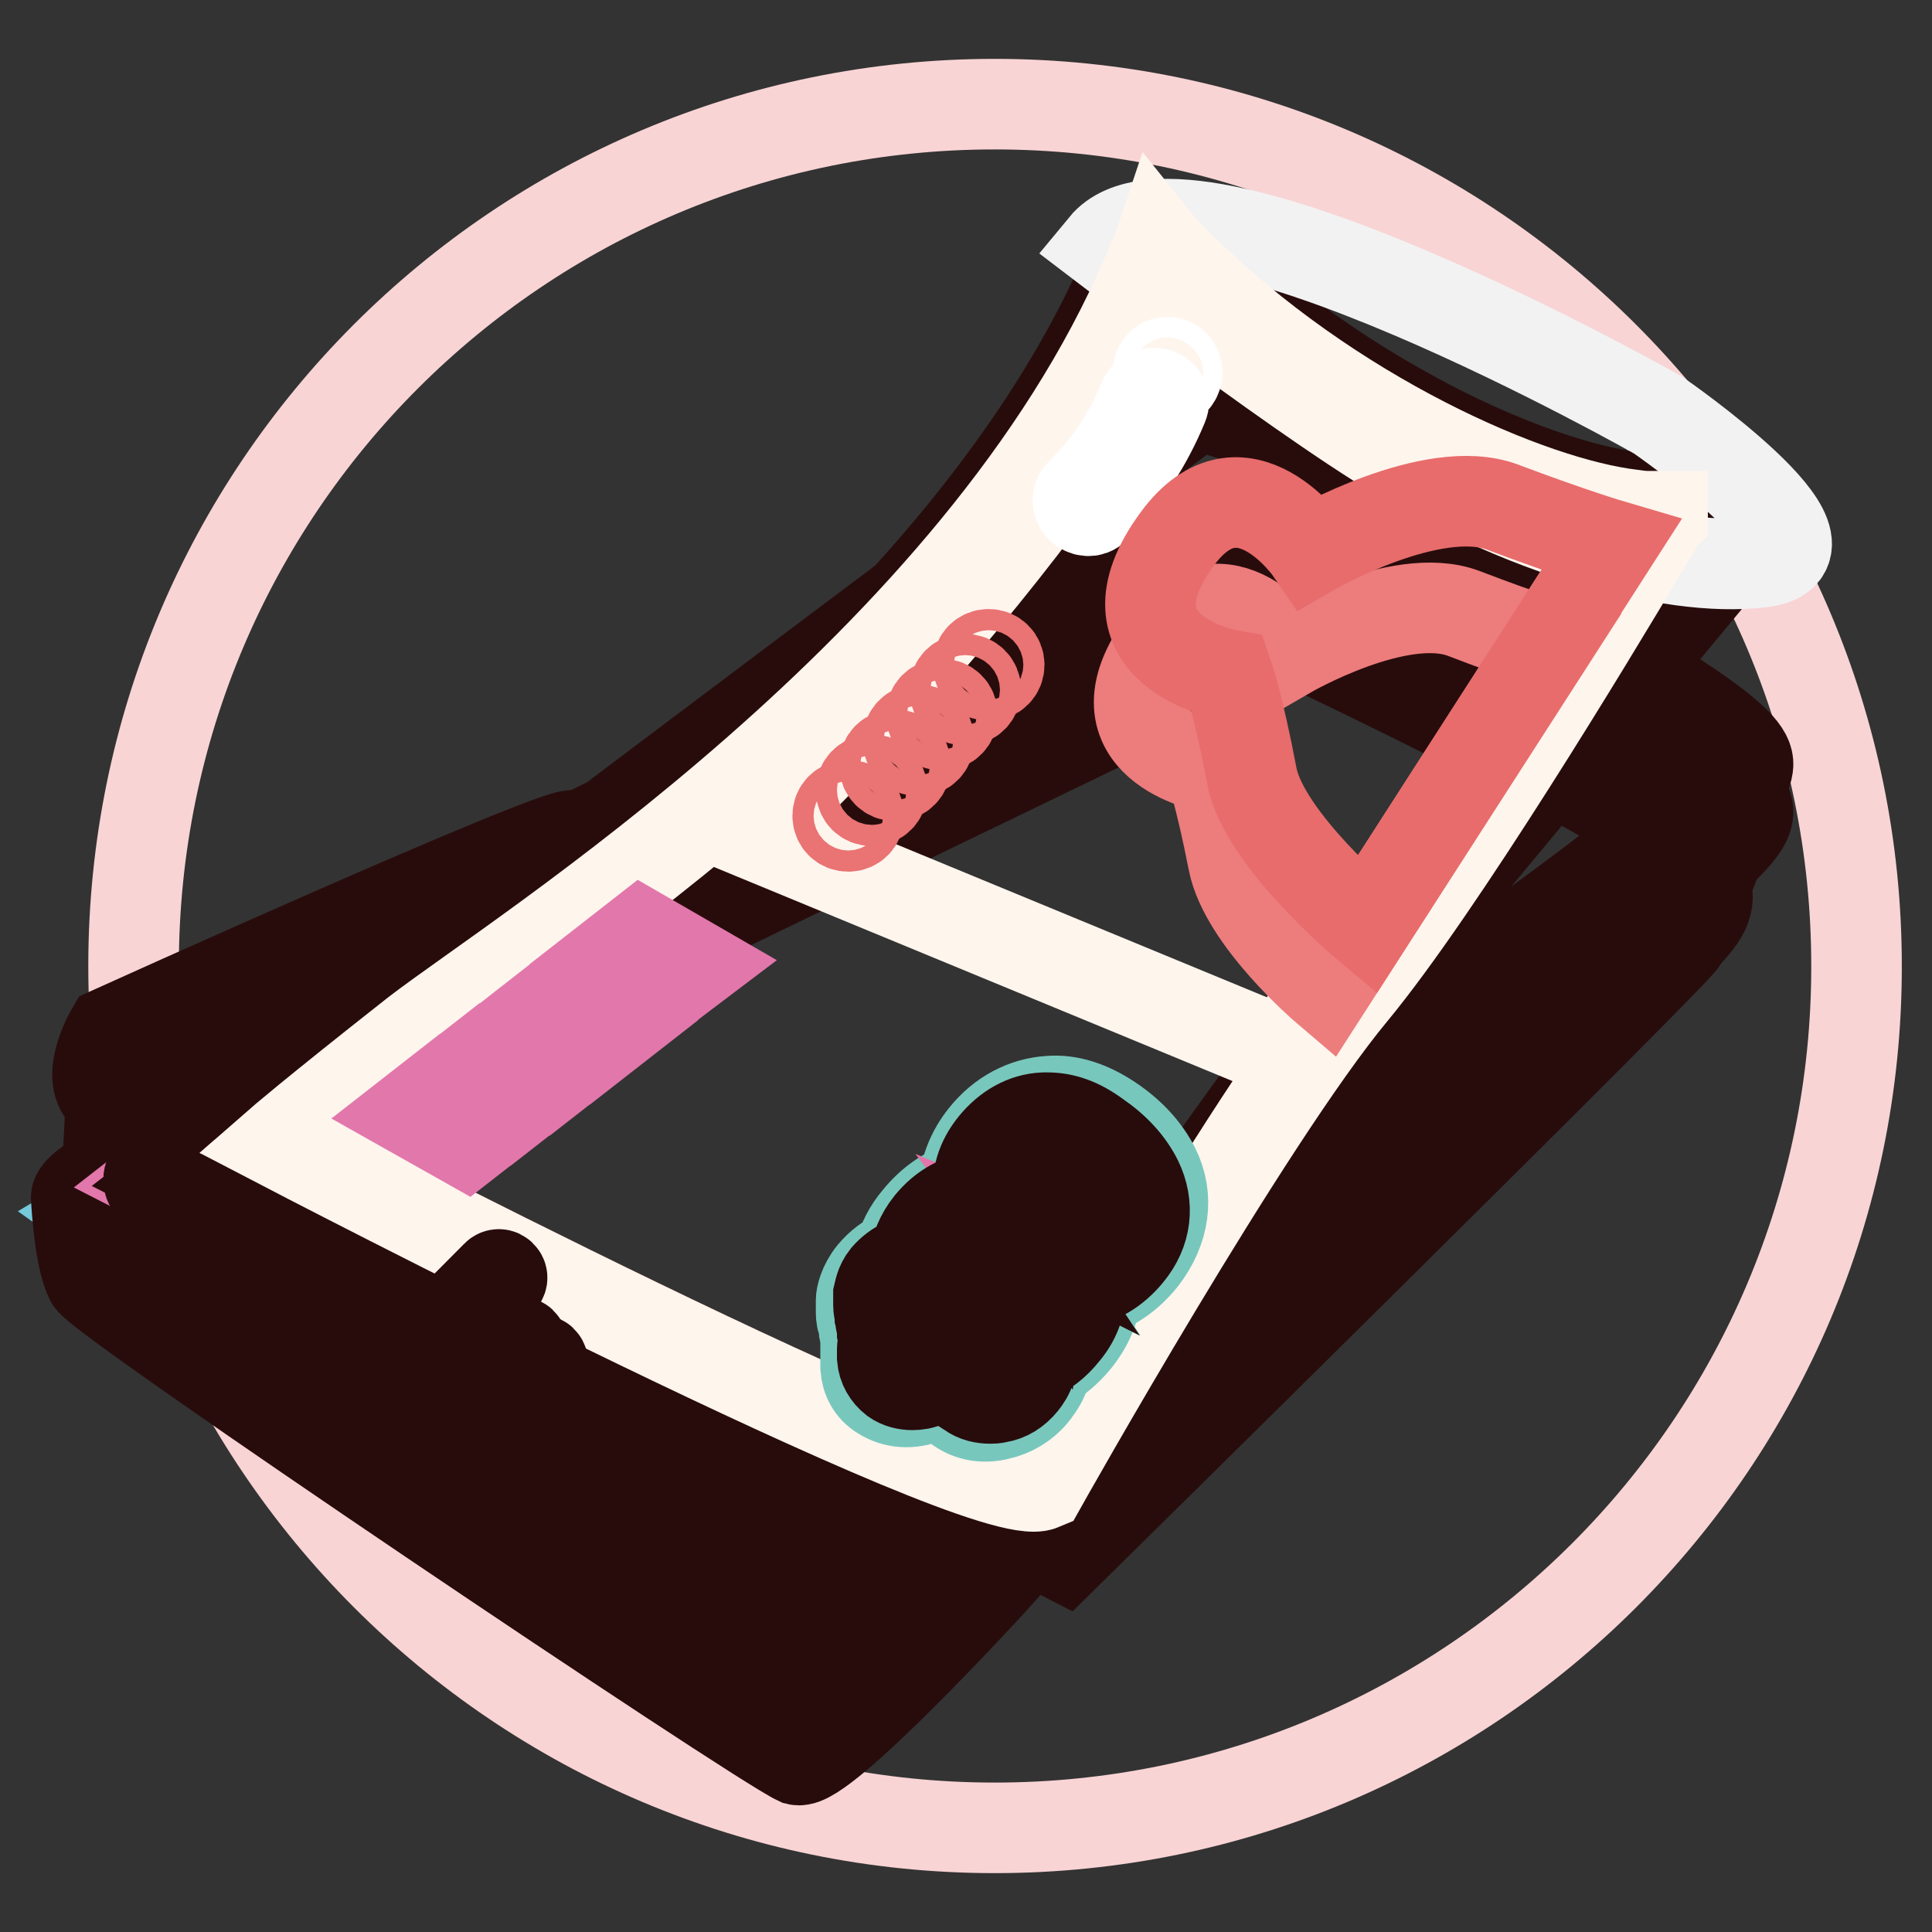
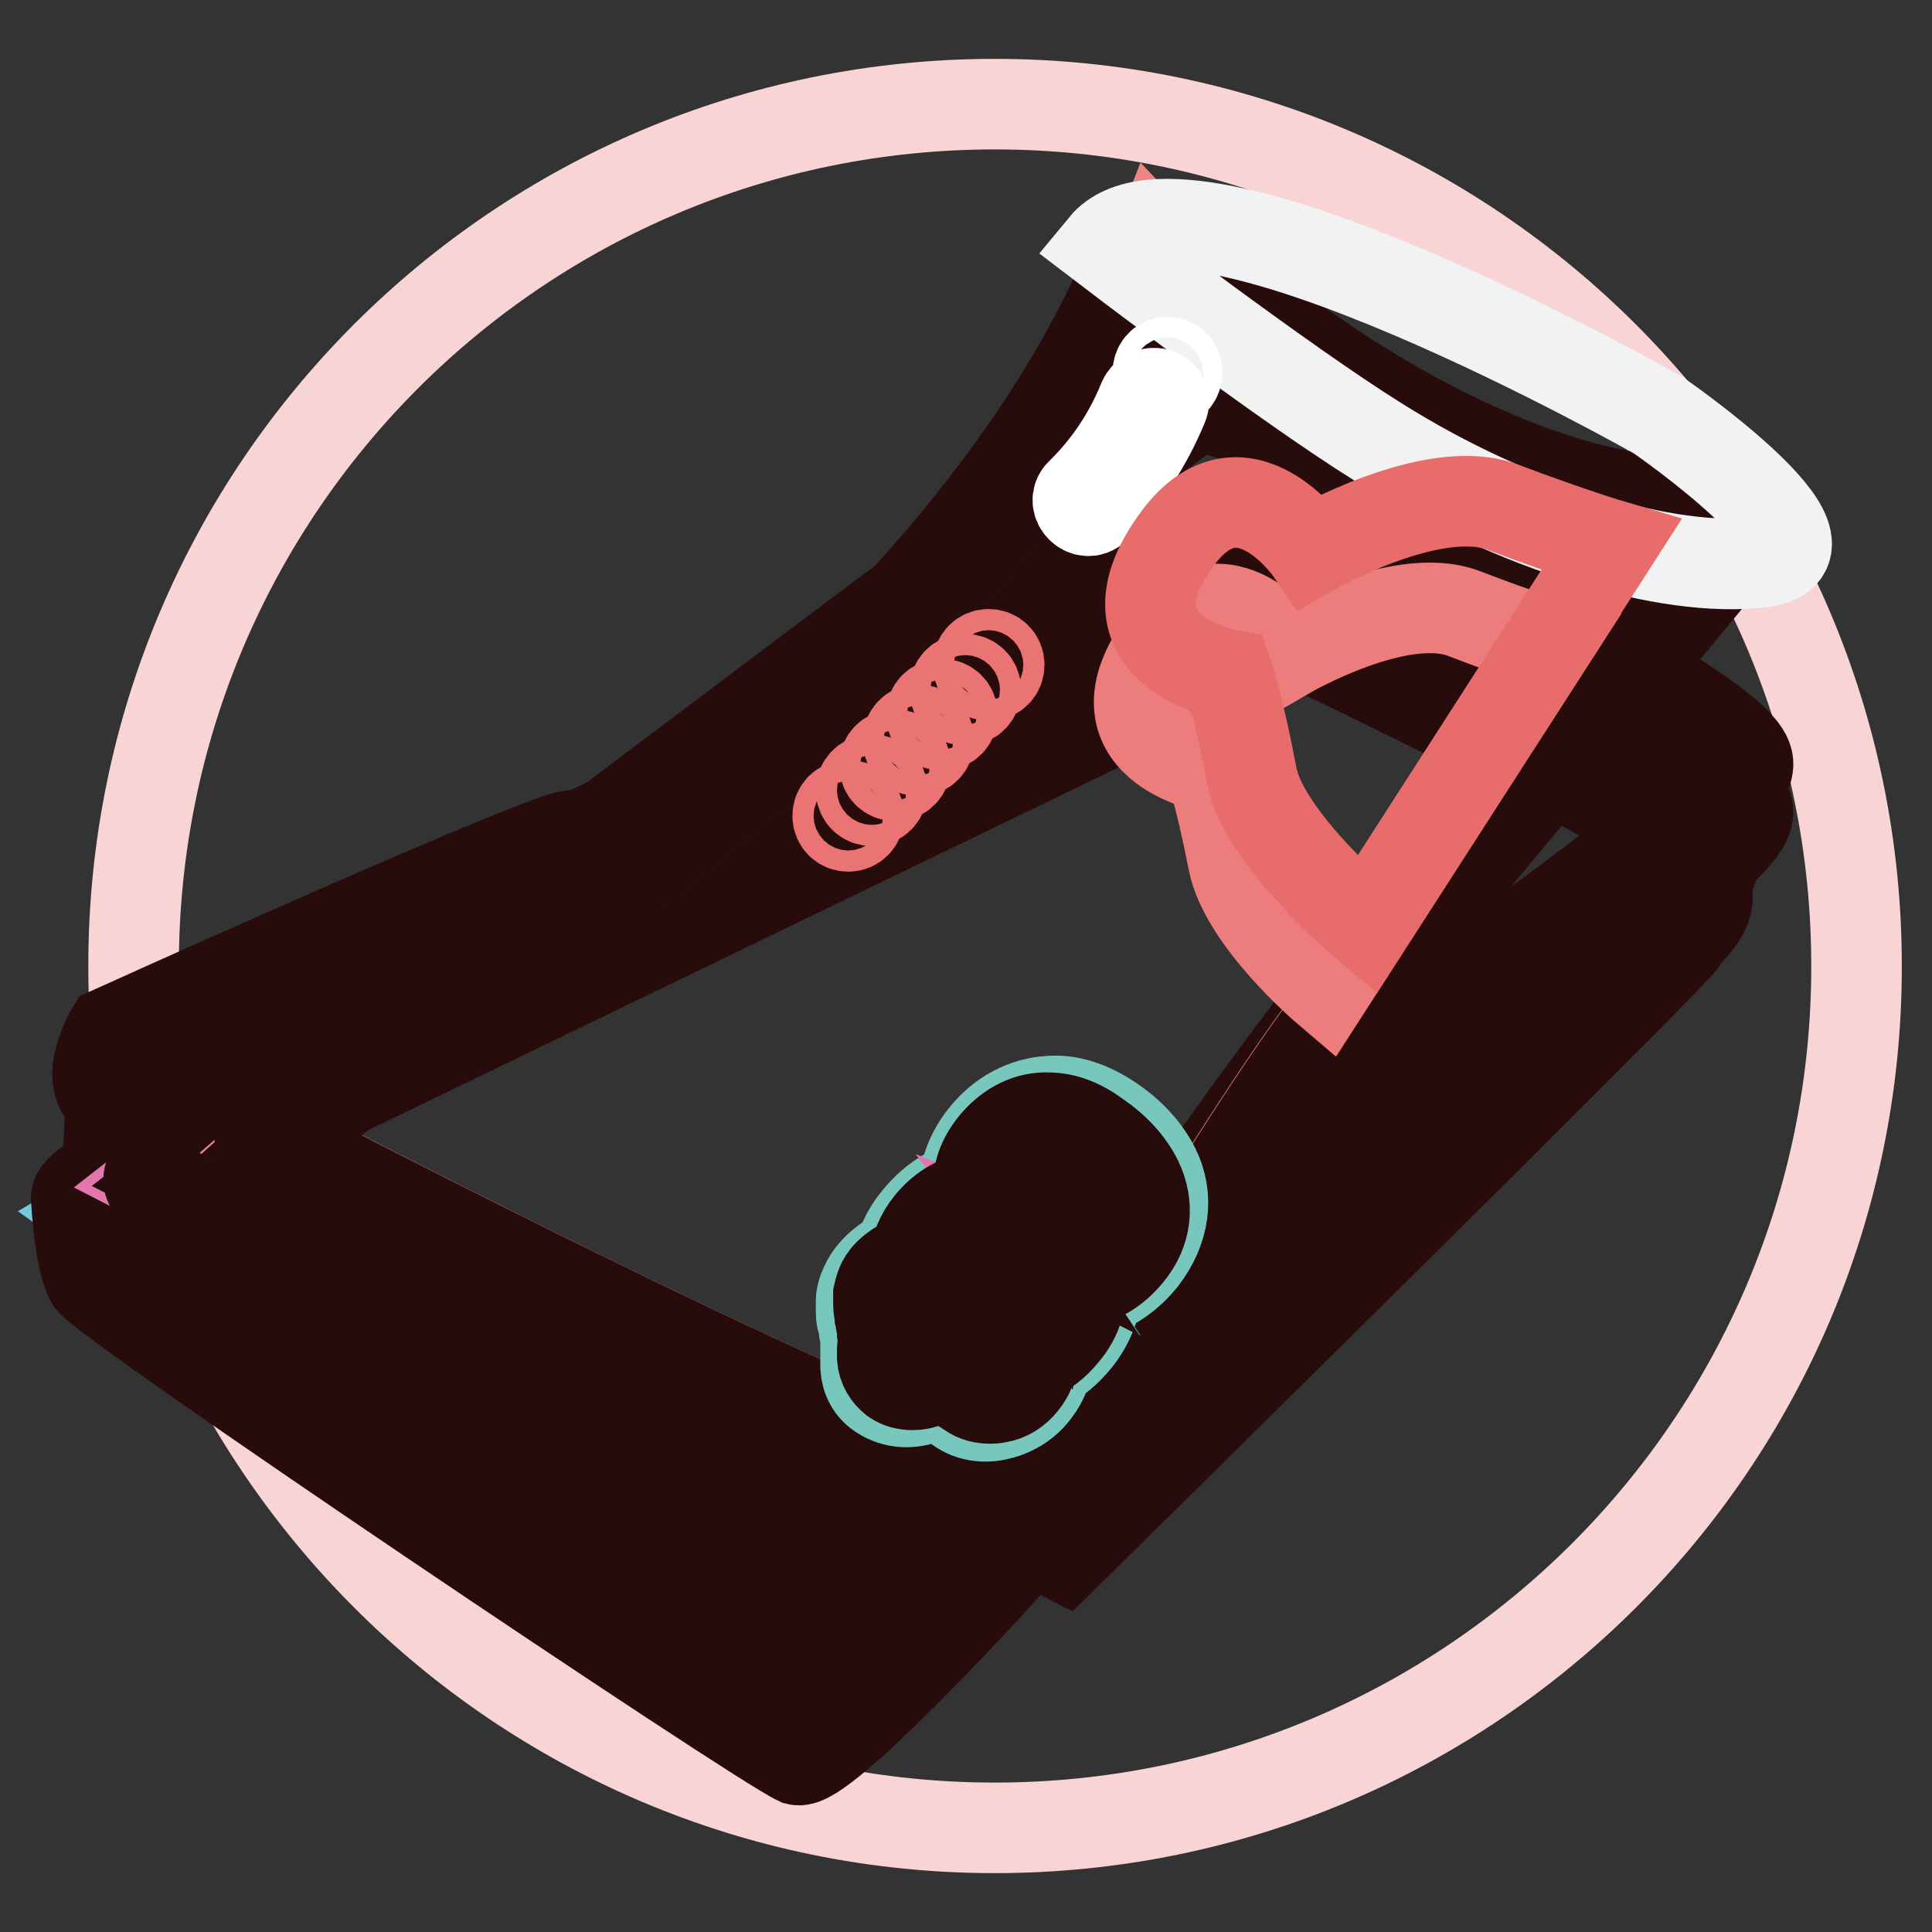
<svg xmlns="http://www.w3.org/2000/svg" version="1.1" x="0px" y="0px" viewBox="0 0 256 256" enable-background="new 0 0 256 256" xml:space="preserve">
  <rect x="0" y="0" width="256" height="256" fill="#333333" stroke="none" />
  <g>
    <path stroke-width="12" fill-opacity="0" stroke="#f9d4d5" d="M17.7,128c0,63,51.1,114.2,114.1,114.2c63,0,114.2-51.1,114.2-114.1c0,0,0,0,0-0.1 c0-63-51.1-114.2-114.2-114.2C68.8,13.8,17.7,64.9,17.7,128z" />
    <path stroke-width="12" fill-opacity="0" stroke="#75c9db" d="M105.4,220.4c0,0,47.3-42.5,64-55.7c16.7-13.1,55.7-44.9,56.5-50.4c0.8-5.5-55.5-31.6-55.5-31.6L45.8,143.1 c-15.3,7.4-32.5,17.8-32.5,17.8S90.7,215.8,105.4,220.4L105.4,220.4z" />
    <path stroke-width="12" fill-opacity="0" stroke="#280c0c" d="M105.4,221.7c-0.1,0-0.3,0-0.4-0.1C90.3,217,15.7,164.2,12.5,162c-0.6-0.4-0.7-1.2-0.3-1.8 c0.1-0.1,0.2-0.3,0.4-0.4c0.2-0.1,17.5-10.6,32.6-17.9l124.6-60.3c0.3-0.2,0.8-0.2,1.1,0c0.1,0.1,14.3,6.6,28.1,13.7 c8.1,4.2,14.6,7.8,19.2,10.6c7.7,4.8,9.2,6.9,8.9,8.5c-0.2,1.1-0.6,4.1-22.7,23.1c-11.5,9.9-25.2,21-34.3,28.1 c-16.5,13-63.5,55.2-64,55.6C106,221.6,105.7,221.7,105.4,221.7L105.4,221.7z M15.6,161c11,7.8,74.8,52.6,89.5,57.9 c5.4-4.8,47.9-43,63.5-55.2c9-7.1,22.7-18.2,34.2-28c19.3-16.6,21.6-20.6,21.8-21.4c-0.2-0.7-2.7-4.2-27.6-17 c-12-6.1-23.9-11.8-26.6-13l-124.1,60C34.1,150.2,20.4,158.2,15.6,161z" />
    <path stroke-width="12" fill-opacity="0" stroke="#75c9db" d="M100.1,209.9l70.8-55.6c16.7-13.1,58.7-41.3,59.5-46.7c0.8-5.5-58.5-35.2-58.5-35.2L47.3,132.6l-29.1,14.1 C18.2,146.6,92.1,211.4,100.1,209.9z" />
    <path stroke-width="12" fill-opacity="0" stroke="#280c0c" d="M99.8,211.2L99.8,211.2c-1.6,0-6.4,0-45.2-31.9c-19-15.6-37.1-31.5-37.3-31.6c-0.5-0.5-0.6-1.3-0.1-1.8 c0.1-0.1,0.3-0.2,0.4-0.3l153.7-74.3c0.4-0.2,0.8-0.2,1.1,0c0.1,0.1,15,7.5,29.6,15.6c8.6,4.7,15.4,8.7,20.2,11.9 c9,5.9,9.6,7.8,9.4,9.1c-0.2,1.6-2,4.2-13.1,12.9c-7.3,5.7-16.6,12.4-25.6,19c-8.2,5.9-16,11.5-21.2,15.7l-70.8,55.6 c-0.2,0.1-0.3,0.2-0.5,0.3C100.2,211.2,100,211.2,99.8,211.2z M20.5,147c4.7,4.1,19.9,17.3,35.8,30.3 c33.4,27.4,41.4,31.1,43.4,31.3l70.4-55.4c5.3-4.2,13.1-9.8,21.3-15.7c9-6.5,18.3-13.2,25.5-18.9c10.5-8.2,12-10.6,12.2-11.2 c-0.1-0.4-1.2-2.2-9.2-7.3c-4.9-3.1-11.6-7-19.9-11.6c-12.6-6.9-25.3-13.4-28.1-14.8L20.5,147z" />
-     <path stroke-width="12" fill-opacity="0" stroke="#78c7bd" d="M100.1,203.7l70.8-55.6c16.7-13.1,58.7-41.2,59.5-46.7c0.8-5.5-58.5-35.2-58.5-35.2L47.3,126.5l-29.1,14.1 C18.2,140.5,92.1,205.3,100.1,203.7z" />
    <path stroke-width="12" fill-opacity="0" stroke="#280c0c" d="M99.8,205.1L99.8,205.1c-1.6,0-6.4,0-45.2-31.9c-19-15.6-37.1-31.5-37.3-31.6c-0.5-0.5-0.6-1.3-0.1-1.8 c0.1-0.1,0.3-0.2,0.4-0.3L171.3,65c0.4-0.2,0.8-0.2,1.1,0c0.1,0.1,15,7.5,29.6,15.6c8.6,4.7,15.4,8.7,20.2,11.9 c9,5.9,9.6,7.8,9.4,9.1c-0.2,1.6-2,4.2-13.1,12.9c-7.3,5.7-16.6,12.4-25.6,19c-8.2,5.9-16,11.5-21.2,15.7l-70.8,55.6 c-0.2,0.1-0.3,0.2-0.5,0.3C100.2,205,100,205.1,99.8,205.1z M20.5,140.8c4.7,4.1,19.9,17.3,35.8,30.3 c33.4,27.4,41.4,31.1,43.4,31.3l70.4-55.4c5.3-4.2,13.1-9.8,21.3-15.7c9-6.5,18.3-13.2,25.5-18.9c10.5-8.2,12-10.6,12.2-11.2 c-0.1-0.4-1.2-2.2-9.2-7.3c-4.9-3.1-11.6-7-19.9-11.6c-12.6-6.9-25.3-13.4-28.1-14.8L20.5,140.8z" />
    <path stroke-width="12" fill-opacity="0" stroke="#280c0c" d="M204.5,137.7c-11.5,9.9-25.2,21-34.3,28.1c-16.5,13-63.5,55.2-64,55.6c-0.3,0.3-0.8,0.4-1.2,0.3 C90.3,217,15.7,164.2,12.5,162c-0.6-0.4-0.7-1.2-0.3-1.8c0.1-0.1,0.2-0.3,0.4-0.4c0.1-0.1,4.7-2.8,11.3-6.5c-4-3.5-6.5-5.6-6.5-5.7 c-0.5-0.5-0.6-1.3-0.1-1.8c0.1-0.1,0.3-0.2,0.4-0.3l2.8-1.3c-1.9-1.7-3-2.6-3-2.7c-0.5-0.5-0.6-1.3-0.1-1.8 c0.1-0.1,0.3-0.2,0.4-0.3l59.7-28.9l-1.6,0.2c-2.6-0.5-61.2,26-61.2,26s-4,6.8,0,9l-0.3,6l1.3,2.8c0,0-5.8,2.8-5.6,4.3 c0.1,1.5,0.5,8.1,1.9,10.8c1.4,2.7,88.1,61,93.7,63.6c3.3,0.8,25.4-23.3,25.4-23.3l5.4-6l4.5,2.3c0,0,81.2-80,81.9-81.6 c0.7-1.4,4.5-3.9,3-7.4C223.8,120,218.5,125.6,204.5,137.7L204.5,137.7z" />
    <path stroke-width="12" fill-opacity="0" stroke="#e277ab" d="M127.8,203.8c0,0,37.4-55.3,51.4-72.3c14.1-17.1,46.8-56.4,46.8-56.4c-10.5-4.9-67.5-23-67.5-23 s-97.2,72.8-111.1,83.6l-26.5,20.6C20.9,156.3,120,207.1,127.8,203.8z" />
    <path stroke-width="12" fill-opacity="0" stroke="#280c0c" d="M126.8,205.2L126.8,205.2c-13.1,0-102.6-45.8-106.4-47.7c-0.6-0.3-0.9-1.1-0.6-1.7c0.1-0.2,0.2-0.3,0.4-0.4 l26.5-20.6C60.4,124,156.8,51.8,157.8,51.1c0.3-0.2,0.8-0.3,1.2-0.2c2.3,0.7,57.1,18.2,67.6,23c0.6,0.3,0.9,1.1,0.6,1.7 c0,0.1-0.1,0.2-0.2,0.3c-0.3,0.4-32.9,39.5-46.8,56.4c-13.9,16.8-51,71.7-51.3,72.2c-0.1,0.2-0.3,0.4-0.6,0.5 C127.9,205.1,127.4,205.2,126.8,205.2L126.8,205.2z M23.3,156.1c32.5,16.6,93.6,46.5,103.5,46.5c0.1,0,0.2,0,0.2,0 c3.5-5.1,37.9-55.9,51.2-72c12.4-15.1,39.9-48.1,45.7-55c-12.6-5.2-59.1-20.1-65.1-22c-7.8,5.8-97.4,72.9-110.6,83.2L23.3,156.1 L23.3,156.1z" />
    <path stroke-width="12" fill-opacity="0" stroke="#ef8484" d="M138,196.8c0,0,27.1-48.3,41.2-65.3c14.1-17.1,41-63,41-63c-11.9,0.9-44.2-11.8-66.9-35.9 c-20.7,54-84.5,93.7-98.5,104.5C41,148,37,151.5,37,151.5S130.2,200.1,138,196.8L138,196.8z" />
    <path stroke-width="12" fill-opacity="0" stroke="#280c0c" d="M153.4,32.6c21.9,23.3,52.8,35.9,65.6,35.9c0.4,0,0.9,0,1.3,0c0,0-27,45.9-41,63 c-14.1,17-41.2,65.3-41.2,65.3c-0.3,0.1-0.6,0.2-1,0.2c-12.8,0-100-45.4-100-45.4s4-3.6,17.9-14.4 C68.8,126.3,132.7,86.6,153.4,32.6 M153.4,30c-1.1,0-2,0.7-2.4,1.7c-7.6,19.8-22.1,40-43.1,60.1c-17.5,16.7-35.7,29.7-46.6,37.5 c-3.4,2.4-6.1,4.3-7.9,5.8c-13.8,10.8-17.9,14.4-18.1,14.5c-1.1,0.9-1.2,2.6-0.2,3.6c0.2,0.2,0.5,0.4,0.7,0.6 c0.2,0.1,22.1,11.5,45.3,22.8c13.6,6.6,25,11.9,33.9,15.7c15.3,6.5,19.9,7.3,22,7.3c0.8,0,1.5-0.1,2-0.4c0.5-0.2,1-0.6,1.2-1.1 c0.3-0.5,27.2-48.3,40.9-65c14-17,40.2-61.4,41.3-63.3c0.7-1.2,0.3-2.8-0.9-3.5c-0.5-0.3-1-0.4-1.5-0.3c-0.3,0-0.7,0-1.1,0 c-5,0-15.1-2.4-28.2-9c-9.4-4.8-23.3-13.2-35.5-26.2C154.8,30.3,154.1,30,153.4,30L153.4,30z" />
    <path stroke-width="12" fill-opacity="0" stroke="#f2f2f2" d="M146.3,32.6c0,0,23.4,17.9,36.2,25.9C200.8,70,221,76,233.4,74.5C245.8,73,219.7,55,219.7,55 S157.1,19.5,146.3,32.6L146.3,32.6z" />
-     <path stroke-width="12" fill-opacity="0" stroke="#fef5ed" d="M217.7,72.7c0.2-0.3,0.4-0.7,0.6-1l0,0c0.3-0.5,0.5-0.9,0.8-1.3l0,0c0.1-0.1,0.2-0.3,0.2-0.4l0.2-0.3l0,0 l0.2-0.3l0,0l0.3-0.5l0,0l0.1-0.2l0,0l0.1-0.1l0.1-0.1l0-0.1c-0.2,0-0.3,0-0.5,0c-0.1,0-0.1,0-0.2,0c-0.1,0-0.2,0-0.3,0 c-0.1,0-0.2,0-0.3,0c-0.1,0-0.2,0-0.3,0c-0.1,0-0.2,0-0.3,0c0,0-0.1,0-0.1,0c-0.7,0-1.4-0.1-2.1-0.2c-13.5-1.6-39.8-13-59.9-32.9 c-0.4-0.4-0.9-0.9-1.3-1.3l-0.1-0.1c-0.4-0.5-0.9-0.9-1.3-1.4c-0.2,0.6-0.5,1.3-0.8,1.9l-0.1,0.2c-0.3,0.6-0.5,1.3-0.8,1.9 c-22.2,51.9-83.2,89.9-96.8,100.4C41,148,37,151.5,37,151.5s93.2,48.6,101,45.3c0,0,27.1-48.3,41.2-65.3 C190.7,117.6,210.7,84.5,217.7,72.7L217.7,72.7z M170.2,139.6L98.5,110c2.6-2.1,4.7-3.9,6-5.1c12.6-12.3,29-31.4,39.7-47.1 c4.4-6.5,7.8-13,10.4-18.9c8,6,20,14.7,27.9,19.7c10.3,6.5,21.2,11.2,30.9,13.8C204,87,186.4,114.5,170.2,139.6z" />
    <path stroke-width="12" fill-opacity="0" stroke="#78c7bd" d="M132.6,166.5c-3.3-2.2-4.3-1-4.6-0.6c-0.5,0.6-0.5,1.6,0.1,2.9c0.7,1.5,1.9,2.9,3.6,4 c2.9,1.9,3.9,0.7,4.3,0.1c0.2-0.2,0.8-1-0.1-2.9C135.2,168.7,134.1,167.5,132.6,166.5L132.6,166.5z M141.4,155.7 c-3.3-2.2-4.3-1-4.6-0.6c-0.5,0.6-0.5,1.6,0.1,2.9c0.7,1.5,1.9,2.9,3.6,4c2.9,1.9,3.9,0.7,4.3,0.1c0.2-0.2,0.8-1-0.1-2.9 C144,157.9,142.9,156.7,141.4,155.7L141.4,155.7z" />
    <path stroke-width="12" fill-opacity="0" stroke="#78c7bd" d="M153,154.8c-1.2-2.4-3.2-4.6-5.9-6.4c-2.7-1.8-5.4-2.7-8-2.5c-3.3,0.2-6.4,1.8-8.7,4.7 c-1.6,2-2.5,4.3-2.7,6.6c-2.3,0.7-4.4,2.2-6.1,4.3c-1.2,1.4-2,3-2.4,4.6h0l0,0c-1.4,0.6-2.6,1.5-3.6,2.7c-1.2,1.5-1.5,3-1.5,3.5 l0,0.1c0,0.1,0,0.3,0,0.4l0,0.2c0,0.2,0,0.5,0,0.9c0,0.6,0.1,1.1,0.3,1.5c0,0.1,0,0.1,0,0.2c0,0,0.1,0.5,0.1,0.7 c0.1,0.5,0.2,1,0.2,1.5c0.1,0.5,0.1,1,0.1,1.5c0,0.1,0,0.3-0.1,0.4l0,0.1c0,0.1,0,0.2,0,0.4l0,0.1c0,0.2,0,0.5,0,0.9 c0.1,1.5,0.8,2.8,2.1,3.6c1.7,1.1,3.9,1.3,6,0.4c0.5-0.2,1-0.4,1.4-0.7c0.3,0.2,0.5,0.4,0.8,0.6c0.8,0.6,1.5,1.1,2.1,1.5 c1.4,1,3.2,1.3,5,0.9c1.9-0.4,3.7-1.4,5-3.1c0.6-0.8,1.1-1.6,1.4-2.6l0,0c0-0.1,0.1-0.2,0.1-0.4l0,0c0-0.2,0.1-0.4,0.1-0.5 c1.3-0.8,2.6-1.8,3.9-3.4c1.6-2,2.5-4.2,2.7-6.4c1.9-0.6,4.1-1.9,6.1-4.4C154.3,162.9,154.9,158.6,153,154.8L153,154.8z M148,164.2 c-1.4,1.8-3.1,2.8-5,3c-1.2,0.1-2.4,0-3.6-0.6c0.3,0.4,0.5,0.8,0.7,1.2c1.5,3.2,0.4,5.7-0.9,7.2c-1.4,1.8-3.1,2.8-5,3 c-1.3,0.2-2.5-0.1-3.8-0.6c0.2,0.2,0.5,0.3,0.7,0.5c0.2,0.1,0.4,0.2,0.6,0.3l0.1,0l0.1,0c0.2,0.1,0.4,0.2,0.6,0.3l0.1,0l0,0 c0.2,0.1,0.4,0.2,0.6,0.3l0.1,0l0.1,0.1c0.1,0.1,0.2,0.1,0.2,0.1c0.1,0,0.1,0.1,0.2,0.1c0.2,0.2,0.7,0.6,0.5,1.6l0,0l0,0 c-0.1,0.4-0.3,0.8-0.6,1.1c-0.5,0.6-1.1,1-1.8,1.1c-0.7,0.1-1.3,0-1.8-0.4c-0.6-0.4-1.2-0.9-2-1.4c-0.8-0.5-1.5-1.1-2.2-1.6 c-0.4-0.3-0.7-0.6-1.2-0.9l-0.1-0.1l-0.8-0.7c0,0.4,0,0.6-0.1,0.9l0,0l0,0c-0.1,0.4-0.3,0.8-0.6,1.1c-0.4,0.5-0.9,0.8-1.4,1 c-0.7,0.3-1.4,0.3-2-0.1c-0.2-0.1-0.5-0.4-0.5-1c0-0.1,0-0.3,0-0.4l0-0.1l0-0.3c0-0.1,0-0.2,0-0.3c0,0,0,0,0,0c0,0,0,0,0,0l0-0.1 l0-0.2l0,0c0-0.8-0.1-1.5-0.2-2.2c-0.1-0.6-0.2-1.1-0.2-1.6c0-0.2-0.1-0.6-0.1-0.6c0-0.2-0.1-0.4-0.1-0.5c-0.1-0.3-0.1-0.6-0.2-0.9 c0-0.1,0-0.3,0-0.5l0-0.2l0-0.1c0-0.2,0.1-0.7,0.5-1.1c0.4-0.5,0.9-0.8,1.4-1l0,0l0,0c0.6-0.2,1.3-0.1,1.9,0.2 c0.1,0.1,0.2,0.1,0.3,0.2c0,0,0.1,0.1,0.1,0.1l0.1,0l0.4,0.4l0.4,0.4l0.1,0.1c0.1,0.1,0.1,0.1,0.1,0.2l0,0l0,0 c0.5,0.7,1.1,1.3,1.7,1.9c-0.7-0.9-1.2-1.8-1.6-2.7c-1-2.6-0.7-5,1-7.1c1.4-1.7,3.1-2.6,4.9-2.7c1.2-0.1,2.5,0.2,3.9,0.9 c-0.4-0.6-0.7-1.2-1-1.9c-1-2.6-0.7-5,1-7.1c1.4-1.7,3.1-2.6,4.9-2.7c1.7-0.1,3.6,0.5,5.6,1.9c2.2,1.5,3.8,3.2,4.7,5.1 C150.4,160.2,149.2,162.7,148,164.2L148,164.2z" />
    <path stroke-width="12" fill-opacity="0" stroke="#ffffff" d="M154.7,50.7c1.7,0,1.7-2.7,0-2.7S153,50.7,154.7,50.7z M151.5,53c-1.9,4.7-4.7,8.9-8.3,12.4 c-1.2,1.2,0.7,3.1,1.9,1.9c3.9-3.9,6.9-8.5,9-13.6C154.8,52.1,152.2,51.4,151.5,53L151.5,53z" />
    <path stroke-width="12" fill-opacity="0" stroke="#e277ab" d="M143.8,152.4c-1.9-1.3-3.7-1.9-5.4-1.8c-1.8,0.1-3.4,1-4.7,2.6c-1.6,2-2,4.3-1,6.9c0.3,0.6,0.6,1.3,0.9,1.8 c-1.3-0.6-2.6-0.9-3.8-0.9c-1.8,0.1-3.4,1-4.7,2.6c-1.6,2-2,4.3-1,6.9c0.4,0.9,0.9,1.8,1.5,2.6c-0.6-0.6-1.2-1.2-1.7-1.8l0,0l0,0 c0-0.1-0.1-0.1-0.1-0.2l-0.1-0.1l-0.3-0.4l-0.4-0.4l-0.1,0c0,0-0.1,0-0.1-0.1c-0.1-0.1-0.2-0.1-0.3-0.2c-0.5-0.4-1.2-0.4-1.8-0.2 l0,0l0,0c-0.5,0.2-1,0.6-1.4,1c-0.3,0.4-0.4,0.9-0.4,1.1l0,0.1l0,0.2c0,0.2,0,0.3,0,0.4c0,0.3,0.1,0.6,0.2,0.9 c0,0.2,0.1,0.3,0.1,0.5c0,0,0.1,0.4,0.1,0.6c0.1,0.5,0.2,1,0.2,1.6c0.1,0.7,0.1,1.4,0.2,2.2l0,0l0,0.2l0,0.1v0v0v0l0,0 c0,0.1,0,0.2,0,0.3l0,0.2l0,0.1c0,0.1,0,0.3,0,0.4c0,0.5,0.3,0.8,0.5,0.9c0.5,0.4,1.2,0.4,1.9,0.1c0.5-0.2,1-0.5,1.4-1 c0.3-0.3,0.5-0.7,0.6-1.1l0,0l0,0c0.1-0.3,0.1-0.5,0.1-0.9l0.8,0.7l0.1,0.1c0.4,0.3,0.8,0.6,1.1,0.9c0.7,0.5,1.4,1.1,2.1,1.6 c0.7,0.5,1.3,1,1.9,1.4c0.5,0.4,1.1,0.5,1.8,0.4c0.7-0.1,1.2-0.5,1.7-1.1c0.2-0.3,0.4-0.6,0.6-1l0,0l0,0c0.3-1-0.2-1.4-0.4-1.5 c-0.1,0-0.1-0.1-0.2-0.1c-0.1,0-0.1-0.1-0.2-0.1l-0.1-0.1l-0.1,0c-0.1-0.1-0.4-0.2-0.5-0.3l0,0l0,0c-0.2-0.1-0.4-0.2-0.6-0.3 l-0.1,0l-0.1,0c-0.2-0.1-0.4-0.2-0.6-0.3c-0.2-0.2-0.5-0.3-0.7-0.5c1.3,0.6,2.5,0.8,3.7,0.6c1.8-0.2,3.4-1.2,4.8-2.9 c1.2-1.5,2.3-3.9,0.8-7c-0.2-0.4-0.4-0.8-0.7-1.2c1.2,0.5,2.3,0.7,3.5,0.5c1.8-0.2,3.4-1.2,4.8-2.9c1.2-1.5,2.3-3.9,0.8-7 C147.5,155.5,146,153.9,143.8,152.4L143.8,152.4z M135.9,172.7c-0.5,0.6-1.4,1.8-4.2-0.1c-1.6-1.1-2.8-2.4-3.4-3.9 c-0.5-1.2-0.6-2.2-0.1-2.8c0.3-0.4,1.3-1.6,4.4,0.6c1.5,1,2.5,2.1,3.2,3.4C136.7,171.7,136.1,172.5,135.9,172.7L135.9,172.7z  M144.4,162.2c-0.5,0.6-1.4,1.8-4.2-0.1c-1.6-1.1-2.8-2.4-3.4-3.9c-0.5-1.2-0.6-2.2-0.1-2.8c0.3-0.4,1.3-1.6,4.4,0.6 c1.5,1,2.5,2.1,3.2,3.4C145.2,161.3,144.6,162,144.4,162.2L144.4,162.2z" />
    <path stroke-width="12" fill-opacity="0" stroke="#280c0c" d="M138.8,150.6c1.6,0,3.2,0.6,5,1.8c2.2,1.4,3.7,3.1,4.6,4.9c1.5,3.1,0.4,5.5-0.8,7c-1.4,1.7-3,2.7-4.8,2.9 c-0.3,0-0.5,0-0.8,0c-0.9,0-1.8-0.2-2.7-0.6c0.2,0.4,0.5,0.8,0.7,1.2c1.5,3.1,0.4,5.5-0.8,7c-1.4,1.7-3,2.7-4.8,2.9 c-0.3,0-0.5,0-0.8,0c-1,0-1.9-0.2-2.9-0.7c0.2,0.2,0.5,0.3,0.7,0.5c0.2,0.1,0.4,0.2,0.6,0.3l0.1,0l0.1,0c0.2,0.1,0.4,0.2,0.6,0.3 l0,0l0,0c0.2,0.1,0.4,0.2,0.5,0.3l0.1,0l0.1,0.1c0.1,0.1,0.2,0.1,0.2,0.1c0.1,0,0.1,0.1,0.2,0.1c0.2,0.1,0.7,0.6,0.4,1.5l0,0l0,0 c-0.1,0.4-0.3,0.8-0.6,1c-0.5,0.6-1.1,1-1.7,1.1c-0.2,0-0.3,0-0.5,0c-0.5,0-0.9-0.1-1.3-0.4c-0.5-0.4-1.2-0.8-1.9-1.4 c-0.7-0.5-1.4-1.1-2.1-1.6c-0.3-0.3-0.7-0.6-1.1-0.9l-0.1-0.1l-0.8-0.7c0,0.3,0,0.6-0.1,0.9l0,0l0,0c-0.1,0.4-0.3,0.8-0.6,1.1 c-0.4,0.5-0.9,0.8-1.4,1c-0.3,0.1-0.6,0.2-0.9,0.2c-0.4,0-0.7-0.1-1-0.3c-0.2-0.1-0.5-0.4-0.5-0.9c0-0.1,0-0.3,0-0.4l0-0.1l0-0.2 c0-0.1,0-0.2,0-0.3l0,0v0l0,0l0-0.1l0-0.2l0,0c0-0.7-0.1-1.4-0.2-2.2c-0.1-0.5-0.1-1.1-0.2-1.6c0-0.2-0.1-0.6-0.1-0.6 c0-0.2-0.1-0.3-0.1-0.5c-0.1-0.3-0.1-0.5-0.2-0.9c0-0.1,0-0.3,0-0.4l0-0.2l0-0.1c0-0.2,0.1-0.7,0.4-1.1c0.4-0.5,0.8-0.8,1.4-1l0,0 l0,0c0.2-0.1,0.5-0.1,0.7-0.1c0.4,0,0.8,0.1,1.1,0.3c0.1,0.1,0.2,0.1,0.3,0.2c0,0,0.1,0.1,0.1,0.1l0.1,0l0.4,0.4l0.3,0.4l0.1,0.1 c0,0.1,0.1,0.1,0.1,0.2l0,0l0,0c0.5,0.6,1.1,1.3,1.7,1.8c-0.6-0.8-1.1-1.7-1.5-2.6c-1-2.5-0.7-4.9,1-6.9c1.3-1.6,3-2.5,4.7-2.6 c0.1,0,0.2,0,0.3,0c1.1,0,2.2,0.3,3.4,0.9c-0.4-0.6-0.7-1.2-0.9-1.8c-1-2.5-0.7-4.9,1-6.9c1.3-1.6,3-2.5,4.7-2.6 C138.5,150.6,138.6,150.6,138.8,150.6 M142.8,163.1c0.9,0,1.4-0.6,1.6-0.9c0.2-0.2,0.8-1-0.1-2.8c-0.7-1.3-1.7-2.4-3.2-3.4 c-1.4-0.9-2.4-1.2-3.1-1.2c-0.8,0-1.2,0.5-1.4,0.7c-0.5,0.6-0.5,1.5,0.1,2.8c0.7,1.5,1.8,2.8,3.4,3.9 C141.3,162.9,142.2,163.1,142.8,163.1 M134.3,173.6c0.9,0,1.4-0.6,1.6-0.9c0.2-0.2,0.8-1-0.1-2.8c-0.7-1.3-1.7-2.4-3.2-3.4 c-1.4-0.9-2.4-1.2-3.1-1.2c-0.8,0-1.2,0.5-1.4,0.7c-0.5,0.6-0.5,1.5,0.1,2.8c0.7,1.5,1.8,2.8,3.4,3.9 C132.8,173.4,133.6,173.6,134.3,173.6 M138.8,148.1c-0.2,0-0.3,0-0.5,0c-2.5,0.1-4.8,1.4-6.6,3.6c-1.7,2.1-2.4,4.4-2,6.9 c-2.5,0.2-4.7,1.4-6.5,3.6c-1.2,1.5-1.9,3.2-2.1,5c-0.4,0-0.8,0.1-1.2,0.2l0,0c0,0-0.1,0-0.1,0l0,0c-0.9,0.4-1.7,1-2.4,1.8 c-0.8,1-0.9,2-1,2.4l0,0.1c0,0.1,0,0.2,0,0.3l0,0.2c0,0.2,0,0.4,0,0.7c0,0.5,0.1,0.9,0.2,1.3c0,0.1,0,0.2,0,0.3 c0,0,0.1,0.4,0.1,0.6c0.1,0.5,0.2,1,0.2,1.5c0.1,0.5,0.1,1.1,0.1,1.6c0,0.2-0.1,0.3-0.1,0.5l0,0.2c0,0.1,0,0.1,0,0.2l0,0.1 c0,0.2,0,0.4,0,0.7c0.1,1.2,0.7,2.2,1.6,2.9c0.7,0.5,1.6,0.7,2.4,0.7c0.6,0,1.3-0.1,1.9-0.4c0.7-0.3,1.4-0.7,2-1.3 c0.6,0.4,1.1,0.9,1.7,1.3c0.7,0.6,1.4,1,2,1.4c0.8,0.6,1.8,0.8,2.7,0.8c0.3,0,0.6,0,1-0.1c1.3-0.2,2.4-0.9,3.3-2 c0.4-0.5,0.8-1.1,1-1.8l0,0c0-0.1,0-0.1,0.1-0.2l0,0c0.1-0.5,0.2-1,0.2-1.4c1.6-0.6,3-1.7,4.2-3.2c1.7-2,2.4-4.3,2.1-6.7 c2.4-0.3,4.6-1.6,6.4-3.8c2.4-2.9,2.8-6.4,1.2-9.7c-1.1-2.2-2.9-4.2-5.4-5.9C143,148.8,140.9,148.1,138.8,148.1L138.8,148.1z  M141.6,160c-0.8-0.6-1.5-1.2-2-1.8l0,0C140.5,158.7,141.2,159.3,141.6,160L141.6,160z M133.1,170.5c-0.8-0.6-1.5-1.2-2-1.8l0,0 C132,169.2,132.7,169.8,133.1,170.5z" />
-     <path stroke-width="12" fill-opacity="0" stroke="#e277ab" d="M65.9,148.2l-4.1,3.2l-7.1-4l4.1-3.2L65.9,148.2z M71.2,144.1l-4.1,3.2l-7.1-4l4.1-3.2L71.2,144.1z  M76.4,140.1l-4.1,3.2l-7.1-4l4.1-3.2L76.4,140.1z M81.7,136l-4.1,3.2l-7.1-4l4.1-3.2L81.7,136z M86.9,131.9l-4.1,3.2l-7.1-4 l4.1-3.2L86.9,131.9z M92.1,127.9L88,131l-7.1-4l4.1-3.2L92.1,127.9z" />
    <path stroke-width="12" fill-opacity="0" stroke="#ed7c7c" d="M160.4,101.7c0,0-16.2-3-6.2-16.6c7.9-10.7,16.4,1.5,16.4,1.5s14.8-8.6,23.4-5.3s11.2,3.9,11.2,3.9 L175.7,131c0,0-10.8-9.2-12.3-16.9C161.7,105.4,160.4,101.7,160.4,101.7L160.4,101.7z" />
    <path stroke-width="12" fill-opacity="0" stroke="#e76c6b" d="M162.7,89.4c0,0-17.6-3.2-6.7-18c8.6-11.7,17.7,1.6,17.7,1.6s16.1-9.3,25.4-5.8c9.3,3.5,14.4,5,14.4,5 l-32.4,50.4c0,0-13.6-11.4-15.2-19.7C164.1,93.4,162.7,89.4,162.7,89.4z" />
    <path stroke-width="12" fill-opacity="0" stroke="#ea7373" d="M111,108.1c0,0.8,0.6,1.4,1.4,1.4c0.8,0,1.4-0.6,1.4-1.4c0,0,0,0,0,0c0-0.8-0.6-1.4-1.4-1.4 S111,107.3,111,108.1C111,108.1,111,108.1,111,108.1z" />
    <path stroke-width="12" fill-opacity="0" stroke="#ea7373" d="M114.1,104.7c0,0.8,0.6,1.4,1.4,1.4c0.8,0,1.4-0.6,1.4-1.4c0,0,0,0,0,0c0-0.8-0.6-1.4-1.4-1.4 C114.7,103.3,114.1,104,114.1,104.7C114.1,104.7,114.1,104.7,114.1,104.7z" />
    <path stroke-width="12" fill-opacity="0" stroke="#ea7373" d="M117.2,101.4c0,0.8,0.6,1.4,1.4,1.4c0.8,0,1.4-0.6,1.4-1.4c0,0,0,0,0,0c0-0.8-0.6-1.4-1.4-1.4 C117.8,100,117.2,100.6,117.2,101.4C117.2,101.4,117.2,101.4,117.2,101.4z" />
    <path stroke-width="12" fill-opacity="0" stroke="#ea7373" d="M120.3,98.1c0,0.8,0.6,1.4,1.4,1.4c0.8,0,1.4-0.6,1.4-1.4c0,0,0,0,0,0c0-0.8-0.6-1.4-1.4-1.4 C120.9,96.6,120.3,97.3,120.3,98.1C120.3,98.1,120.3,98.1,120.3,98.1z" />
    <path stroke-width="12" fill-opacity="0" stroke="#ea7373" d="M123.4,94.7c0,0.8,0.6,1.4,1.4,1.4c0.8,0,1.4-0.6,1.4-1.4c0,0,0,0,0,0c0-0.8-0.6-1.4-1.4-1.4 S123.4,93.9,123.4,94.7C123.4,94.7,123.4,94.7,123.4,94.7z" />
    <path stroke-width="12" fill-opacity="0" stroke="#ea7373" d="M126.5,91.4c0,0.8,0.6,1.4,1.4,1.4c0.8,0,1.4-0.6,1.4-1.4c0,0,0,0,0,0c0-0.8-0.6-1.4-1.4-1.4 C127.1,90,126.5,90.6,126.5,91.4C126.5,91.4,126.5,91.4,126.5,91.4z" />
    <path stroke-width="12" fill-opacity="0" stroke="#ea7373" d="M129.6,88.1c0,0.8,0.6,1.4,1.4,1.4c0.8,0,1.4-0.6,1.4-1.4c0,0,0,0,0,0c0-0.8-0.6-1.4-1.4-1.4 S129.6,87.3,129.6,88.1C129.6,88.1,129.6,88.1,129.6,88.1z" />
    <path stroke-width="12" fill-opacity="0" stroke="#280c0c" d="M64.2,196.5c1.3-2.1,2.9-3.9,4.8-5.5c0.4-0.3-0.2-0.9-0.6-0.6c-1.9,1.6-3.6,3.5-4.9,5.6 C63.2,196.5,63.9,196.9,64.2,196.5z M61.7,194.8c2.1-1.7,4-3.5,5.8-5.5c0.3-0.4-0.2-1-0.6-0.6c-1.8,2-3.7,3.9-5.8,5.5 C60.7,194.5,61.3,195.1,61.7,194.8z M59.7,193l12.1-12.1c0.4-0.4-0.2-1-0.6-0.6l-12.1,12.1C58.7,192.8,59.3,193.4,59.7,193z  M57.1,190.5l12-12c0.4-0.4-0.2-1-0.6-0.6l-12,12C56.2,190.3,56.7,190.8,57.1,190.5z M53.7,187.7l10.6-10.6c0.4-0.4-0.2-1-0.6-0.6 l-10.6,10.6C52.7,187.5,53.3,188.1,53.7,187.7z M55.1,189.1l6.4-6.4c0.4-0.4-0.2-1-0.6-0.6l-6.4,6.4 C54.1,188.9,54.7,189.5,55.1,189.1z M50.5,185.6l15.9-16c0.4-0.4-0.2-1-0.6-0.6l-15.9,16C49.5,185.4,50.1,186,50.5,185.6z  M46.9,184l7.6-7.6c0.4-0.4-0.2-1-0.6-0.6l-7.6,7.6C45.9,183.8,46.5,184.4,46.9,184z M49.1,184.3l7.6-7.7c0.4-0.4-0.2-1-0.6-0.6 l-7.6,7.7C48.1,184.1,48.7,184.7,49.1,184.3z M43.7,182.4c2.6-2.5,5.2-5.1,7.7-7.7c0.4-0.4-0.2-1-0.6-0.6c-2.5,2.6-5.1,5.2-7.7,7.7 C42.7,182.2,43.3,182.7,43.7,182.4z M42.1,181.3l6.4-6.4c0.4-0.4-0.2-1-0.6-0.6l-6.4,6.4C41.1,181.1,41.7,181.7,42.1,181.3z  M40.3,178.6L44,175c0.4-0.4-0.2-1-0.6-0.6l-3.6,3.6C39.4,178.4,40,179,40.3,178.6z M41.7,179.9l3.4-3.4c0.4-0.4-0.2-1-0.6-0.6 l-3.4,3.4C40.7,179.7,41.3,180.3,41.7,179.9z M38,178.7l4.5-4.5c0.4-0.4-0.2-1-0.6-0.6l-4.5,4.5C37,178.5,37.6,179.1,38,178.7z  M35.1,176.8c1-0.9,2-1.8,2.9-2.9c0.3-0.4-0.2-1-0.6-0.6c-0.9,1-1.8,2-2.9,2.9C34.2,176.6,34.7,177.2,35.1,176.8z M37.2,176.8 c0.7-0.8,1.5-1.6,2.3-2.3c0.4-0.3-0.2-0.9-0.6-0.6c-0.8,0.7-1.6,1.5-2.3,2.3C36.2,176.6,36.8,177.2,37.2,176.8z M31,175.6l5.1-5 c0.4-0.4-0.2-1-0.6-0.6l-5.1,5.1C30.1,175.4,30.7,176,31,175.6z M34,174.8l2-2c0.4-0.4-0.2-1-0.6-0.6l-2,2 C33.1,174.6,33.7,175.1,34,174.8z M29.5,172.6c0.7-0.9,1.6-1.7,2.5-2.5c0.4-0.3-0.2-0.9-0.6-0.6c-0.9,0.7-1.7,1.6-2.5,2.5 C28.6,172.4,29.2,173,29.5,172.6z M32.3,172.4l1.1-1.1c0.4-0.4-0.2-1-0.6-0.6l-1.1,1.1C31.3,172.2,31.9,172.8,32.3,172.4z  M28.7,170.5l2-2c0.4-0.4-0.2-1-0.6-0.6l-2,2C27.8,170.3,28.3,170.9,28.7,170.5z M25.5,169l1.5-1.5c0.4-0.4-0.2-0.9-0.6-0.6 l-1.5,1.5C24.6,168.8,25.2,169.4,25.5,169z M23.5,167.7l0.7-0.7c0.2-0.2,0.2-0.4,0-0.6c-0.2-0.2-0.4-0.2-0.6,0l-0.7,0.7 c-0.2,0.2-0.2,0.4,0,0.6C23.1,167.8,23.4,167.8,23.5,167.7z M21.3,165.6l1-1c0.4-0.4-0.2-1-0.6-0.6l-1,1 C20.4,165.4,21,166,21.3,165.6z M23.1,166.1c0.5,0,0.5-0.8,0-0.8C22.6,165.3,22.6,166.1,23.1,166.1z M25.2,166.1 c0.5,0,0.5-0.8,0-0.8S24.6,166.1,25.2,166.1z M36.8,172.7c0.5,0,0.5-0.8,0-0.8S36.2,172.7,36.8,172.7z M49,180.2 c0.5,0,0.5-0.8,0-0.8C48.5,179.4,48.5,180.2,49,180.2z M45.9,182.5l1.1-1.1c0.4-0.4-0.2-1-0.6-0.6l-1.1,1.1 C45,182.3,45.5,182.9,45.9,182.5z M51.9,186.9c0.7-0.7,1.5-1.4,2.2-2.1c0.4-0.4-0.2-0.9-0.6-0.6c-0.7,0.7-1.5,1.4-2.2,2.1 C51,186.7,51.5,187.3,51.9,186.9z M54.9,183.6c0.5,0,0.5-0.8,0-0.8C54.4,182.8,54.4,183.6,54.9,183.6z M66.2,197.4l10-10.1 c0.4-0.4-0.2-1-0.6-0.6l-10,10.1C65.3,197.2,65.9,197.8,66.2,197.4z M69.3,197.8l3.6-3.5c0.4-0.4-0.2-1-0.6-0.6l-3.6,3.5 C68.3,197.6,68.9,198.2,69.3,197.8z M69.8,196.1l2.6-2.6c0.4-0.4-0.2-1-0.6-0.6l-2.6,2.6C68.9,195.9,69.4,196.4,69.8,196.1z  M71.2,198.4l3.8-3.8c0.4-0.4-0.2-1-0.6-0.6l-3.8,3.8C70.2,198.2,70.8,198.8,71.2,198.4z M73.8,199.9c1.1-1,2.2-2.1,3.3-3.3 c0.4-0.4-0.2-1-0.6-0.6c-1,1.1-2.1,2.2-3.3,3.3C72.8,199.7,73.4,200.2,73.8,199.9z" />
  </g>
</svg>